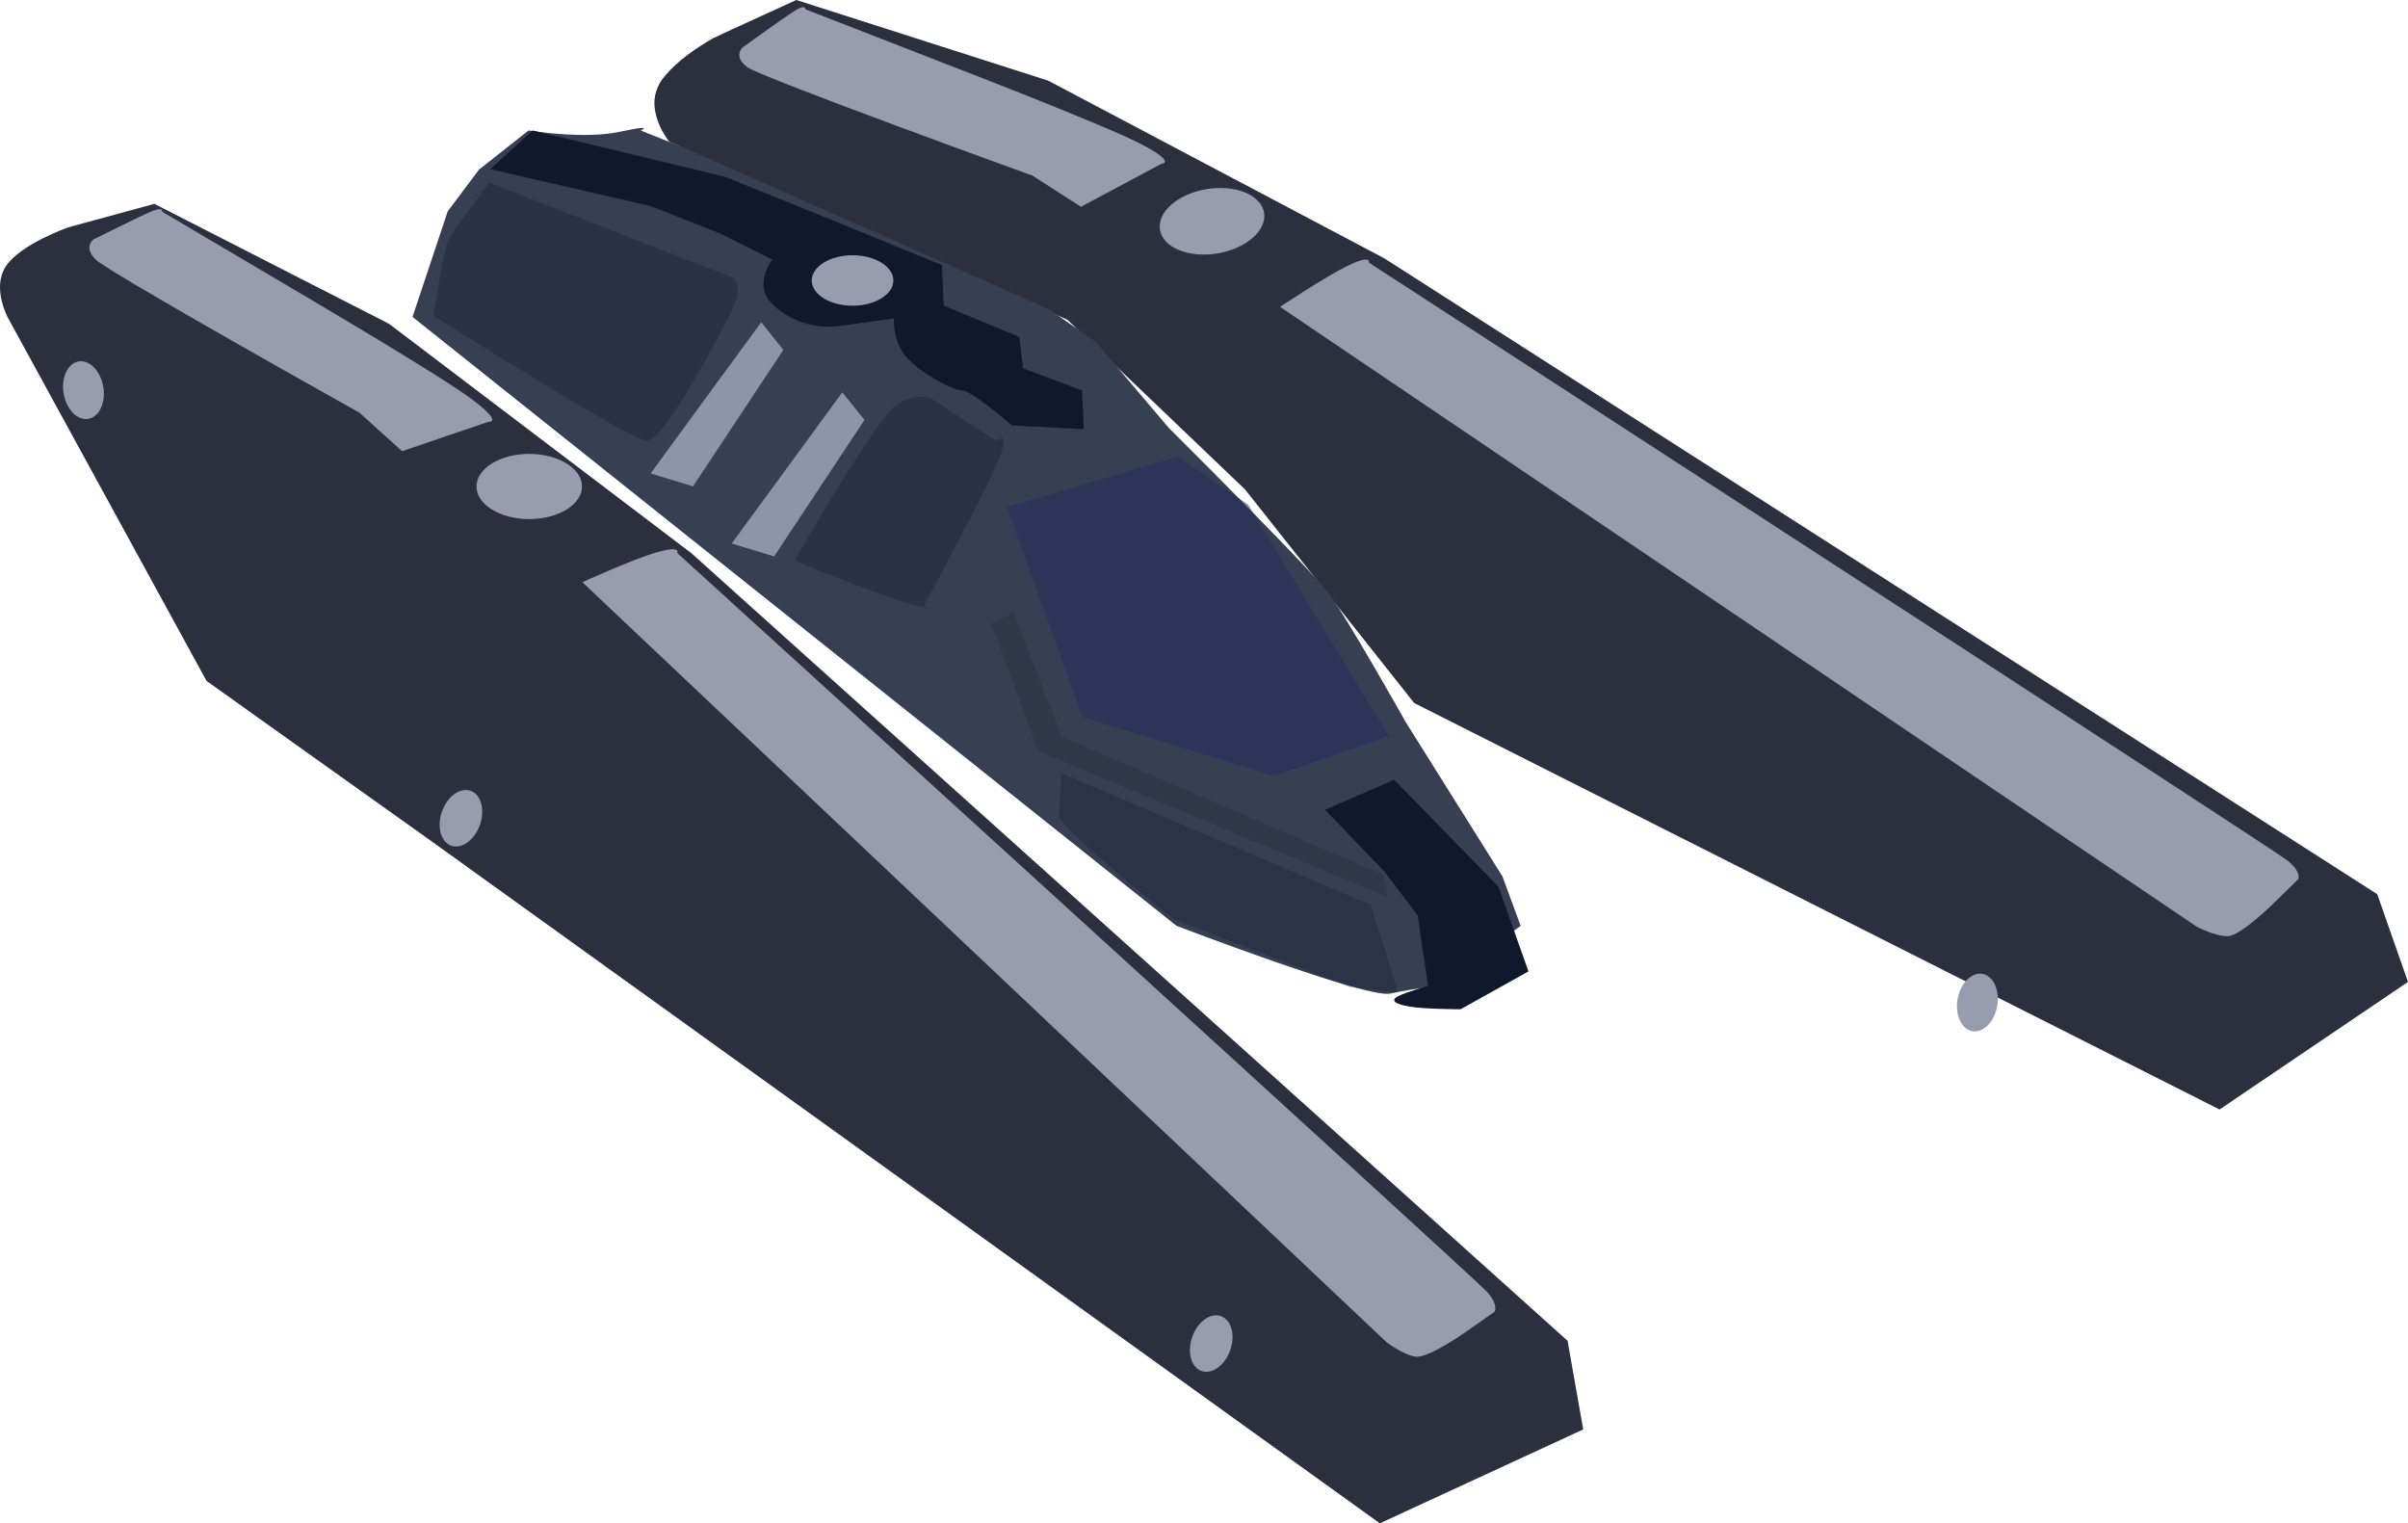
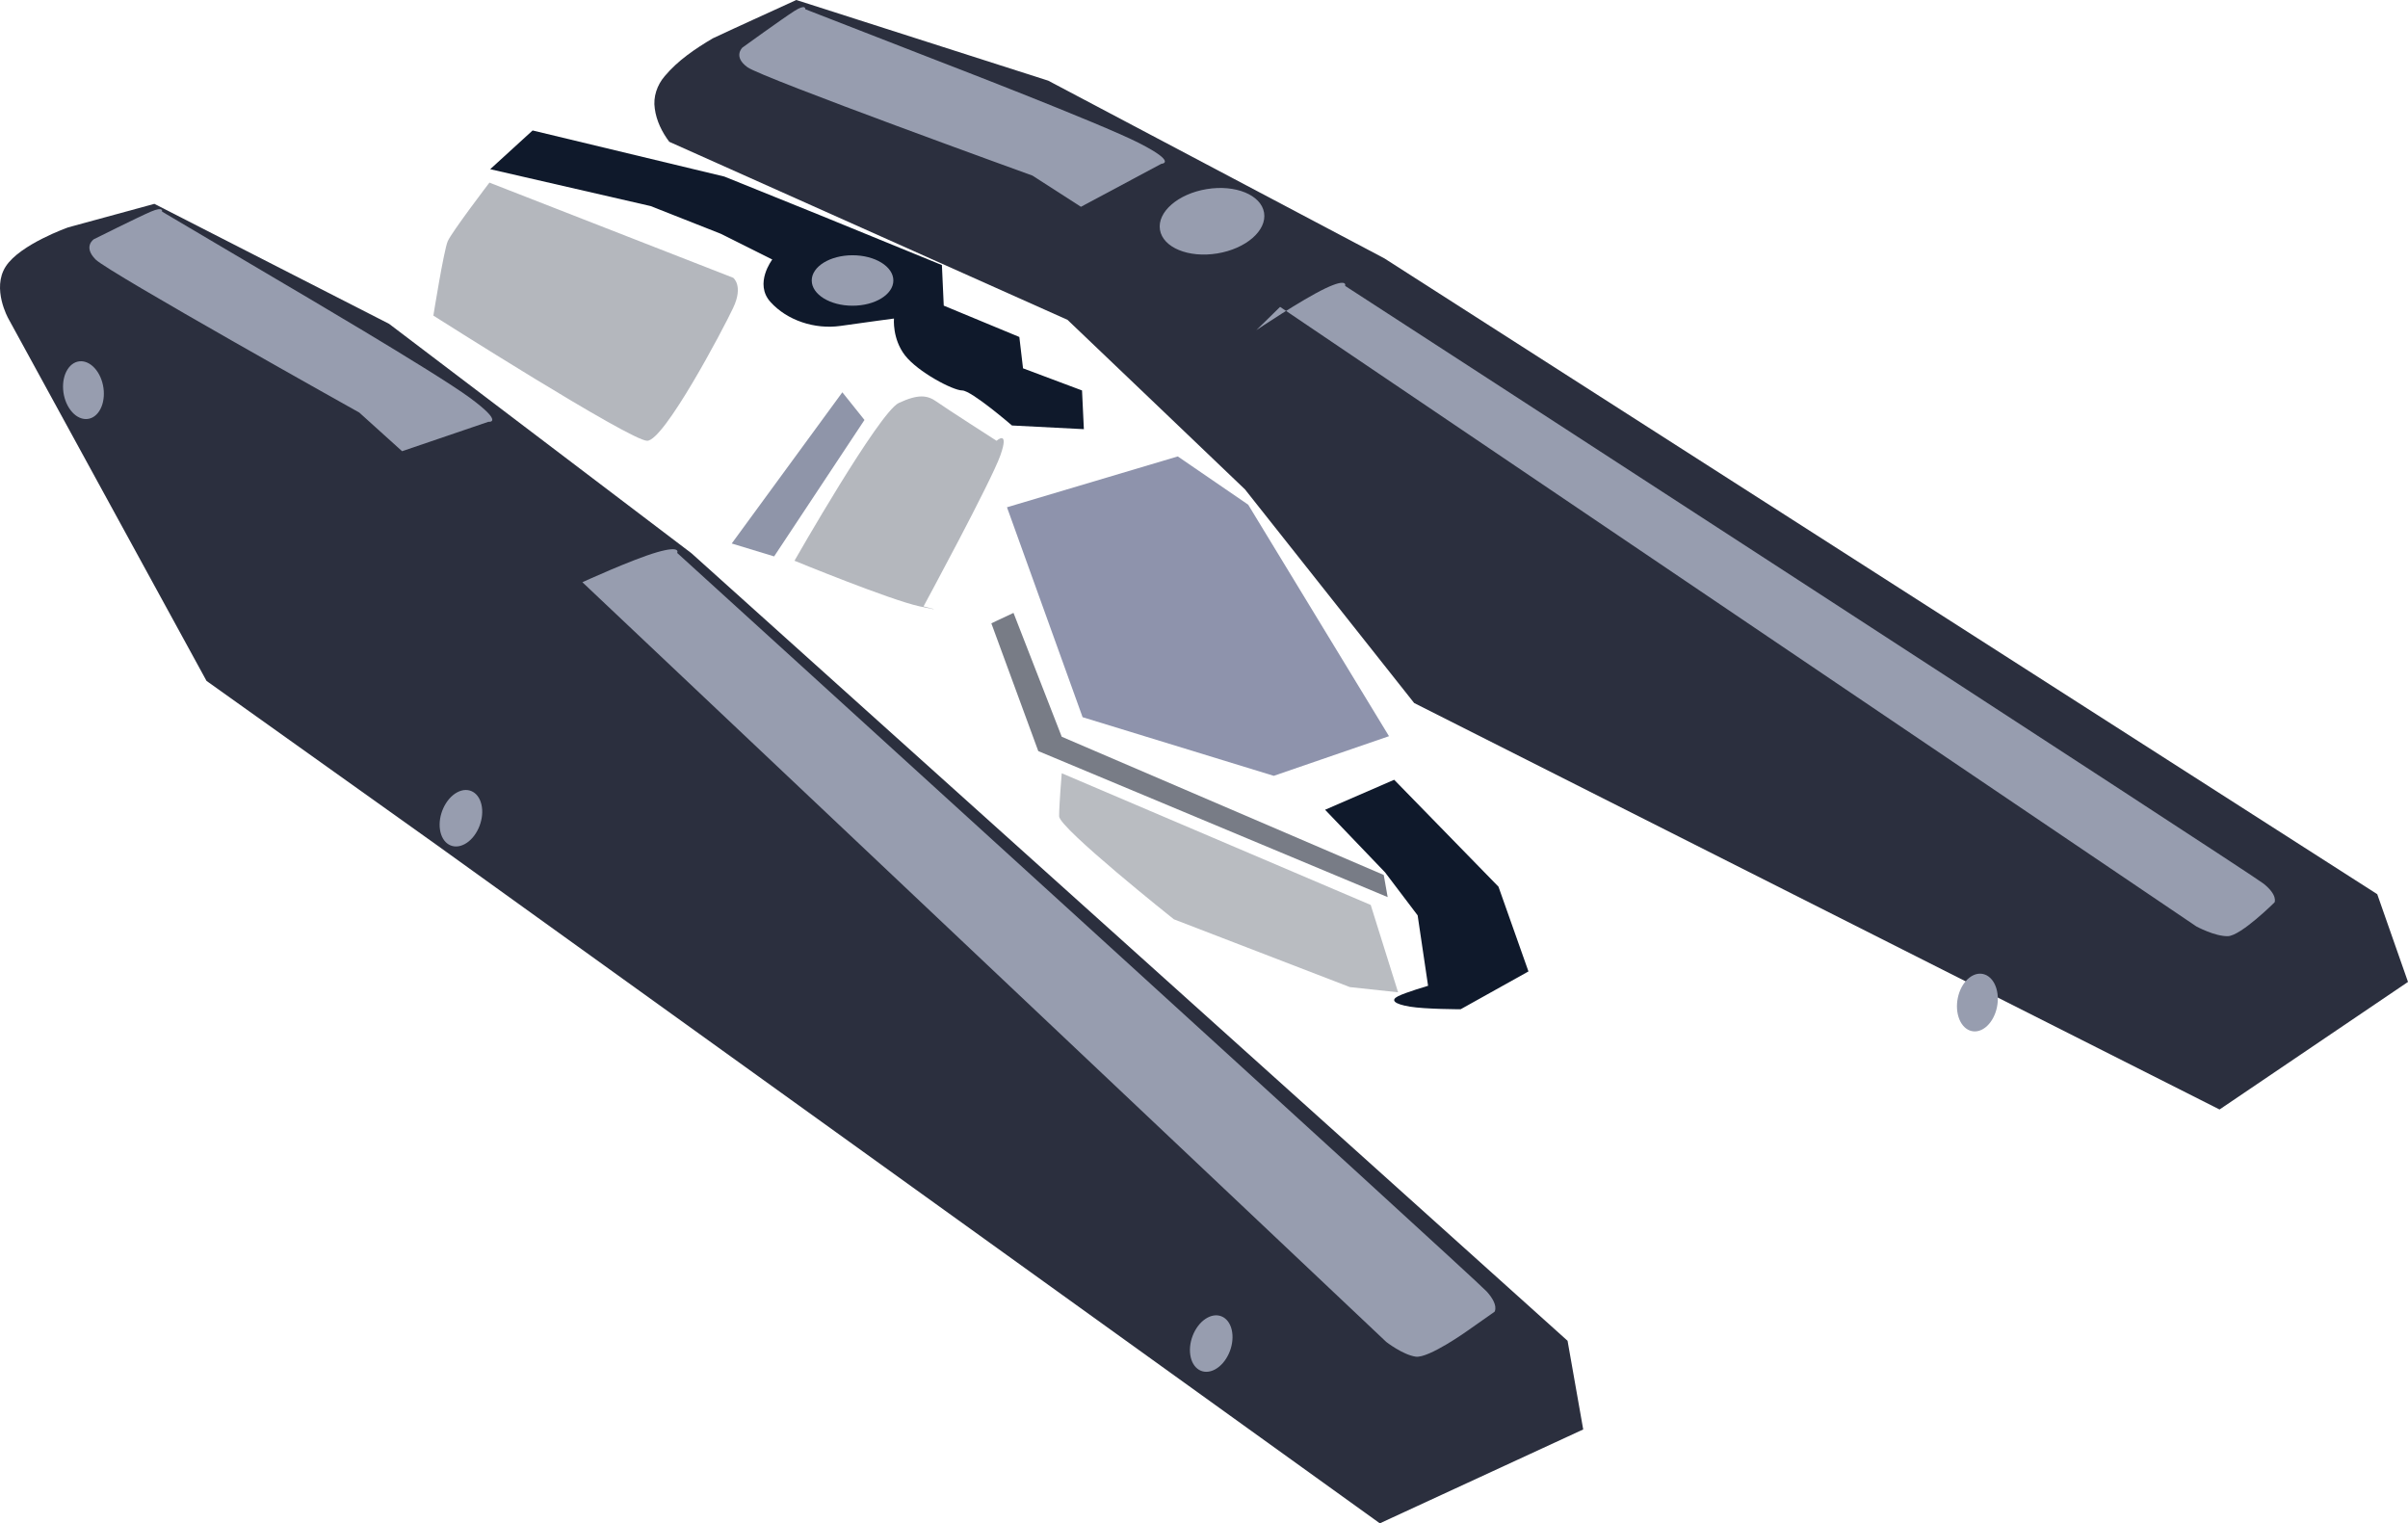
<svg xmlns="http://www.w3.org/2000/svg" xmlns:ns1="http://www.inkscape.org/namespaces/inkscape" xmlns:ns2="http://sodipodi.sourceforge.net/DTD/sodipodi-0.dtd" width="485.357mm" height="307.006mm" viewBox="0 0 485.357 307.006" version="1.1" id="svg5" xml:space="preserve" ns1:version="1.3.2 (091e20e, 2023-11-25, custom)" ns2:docname="dfdev.svg">
  <ns2:namedview id="namedview7" pagecolor="#505050" bordercolor="#eeeeee" borderopacity="1" ns1:showpageshadow="0" ns1:pageopacity="0" ns1:pagecheckerboard="0" ns1:deskcolor="#505050" ns1:document-units="mm" showgrid="false" ns1:zoom="1.0069036" ns1:cx="41623.15" ns1:cy="21310.382" ns1:window-width="1366" ns1:window-height="745" ns1:window-x="-8" ns1:window-y="-8" ns1:window-maximized="1" ns1:current-layer="g298" showguides="true" ns1:lockguides="true" />
  <defs id="defs2" />
  <g ns1:label="Layer 1" ns1:groupmode="layer" id="layer1" transform="translate(-13288.512,-6779.778)">
    <path style="opacity:1;fill:#2b2f3e;fill-opacity:1;stroke-width:1.306" d="m 13319.629,6820.861 47.298,24.175 60.963,46.247 176.581,158.713 3.153,17.868 -40.992,18.919 -190.245,-136.814 -46.247,-32.963 -39.941,-73.022 c 0,0 -3.416,-6.044 -0.526,-10.511 2.891,-4.467 12.613,-7.883 12.613,-7.883 z" id="path55" />
    <path style="opacity:1;fill:#979daf;fill-opacity:1;stroke-width:1.306" d="m 13405.898,6897.117 162.023,153.104 c 0,0 3.344,2.601 5.946,2.973 2.601,0.372 10.405,-5.202 10.405,-5.202 l 5.484,-3.851 c 0,0 0.92,-1.314 -1.577,-4.073 -2.496,-2.759 -163.179,-148.859 -163.179,-148.859 0,0 0.92,-1.577 -4.073,-0.132 -4.993,1.445 -15.029,6.039 -15.029,6.039 z" id="path56" />
    <path style="opacity:1;fill:#979daf;fill-opacity:1;stroke-width:1.306" d="m 13369.556,6870.712 17.39,-5.926 c 0,0 3.344,0.371 -3.716,-4.831 -7.061,-5.202 -37.533,-23.04 -37.533,-23.04 l -24.527,-14.493 c 0,0 0.372,-1.115 -2.229,0 -2.602,1.115 -11.52,5.574 -11.52,5.574 0,0 -2.23,1.486 0.371,4.088 2.602,2.601 53.141,30.844 53.141,30.844 z" id="path57" />
-     <ellipse style="opacity:1;fill:#979daf;fill-opacity:1;stroke-width:1.02" id="ellipse57" cx="13395.185" cy="6877.824" rx="10.633" ry="6.571" />
    <ellipse style="opacity:1;fill:#979daf;fill-opacity:1;stroke-width:0.614" id="ellipse58" cx="13274.658" cy="-13018.854" rx="5.272" ry="4.8" transform="matrix(0.145,0.989,-0.88,0.475,0,0)" />
    <ellipse style="opacity:1;fill:#979daf;fill-opacity:1;stroke-width:0.614" id="ellipse59" cx="13450.344" cy="-13161.759" rx="5.272" ry="4.8" transform="matrix(0.145,0.989,-0.88,0.475,0,0)" />
    <ellipse style="opacity:1;fill:#979daf;fill-opacity:1;stroke-width:0.614" id="ellipse60" cx="15861.5" cy="-6822.638" rx="5.272" ry="4.8" transform="matrix(0.607,0.795,-0.539,0.843,0,0)" />
    <path id="path60" style="opacity:1;fill:#2b2f3e;fill-opacity:1;stroke-width:1.306" d="m 13448.83,6779.863 c -5.546,2.556 -11.124,5.048 -16.65,7.643 -3.534,2.092 -7.026,4.441 -9.683,7.615 -1.542,1.782 -2.367,4.19 -2.008,6.542 0.322,2.447 1.448,4.737 2.923,6.692 26.755,11.96 53.509,23.921 80.264,35.881 11.921,11.393 23.869,22.762 35.773,34.17 11.368,14.353 22.736,28.705 34.104,43.058 54.111,27.307 108.223,54.611 162.334,81.918 12.659,-8.572 25.321,-17.141 37.982,-25.711 -2.066,-5.893 -4.132,-11.787 -6.199,-17.68 -66.714,-42.715 -133.425,-85.434 -200.139,-128.15 -22.578,-11.931 -45.146,-23.885 -67.73,-35.803 -16.928,-5.421 -33.856,-10.841 -50.783,-16.262 -0.06,0.029 -0.125,0.057 -0.188,0.086 z" />
-     <path style="opacity:1;fill:#979daf;fill-opacity:1;stroke-width:1.306" d="M 13546.527,6841.627 13731.2,6966.48 c 0,0 3.721,2.026 6.349,1.971 2.627,-0.054 9.425,-6.818 9.425,-6.818 l 4.788,-4.688 c 0,0 0.695,-1.445 -2.215,-3.764 -2.91,-2.319 -185.127,-120.476 -185.127,-120.476 0,0 0.653,-1.705 -4.04,0.53 -4.693,2.234 -13.853,8.393 -13.853,8.393 z" id="path61" />
+     <path style="opacity:1;fill:#979daf;fill-opacity:1;stroke-width:1.306" d="M 13546.527,6841.627 13731.2,6966.48 c 0,0 3.721,2.026 6.349,1.971 2.627,-0.054 9.425,-6.818 9.425,-6.818 c 0,0 0.695,-1.445 -2.215,-3.764 -2.91,-2.319 -185.127,-120.476 -185.127,-120.476 0,0 0.653,-1.705 -4.04,0.53 -4.693,2.234 -13.853,8.393 -13.853,8.393 z" id="path61" />
    <path style="opacity:1;fill:#979daf;fill-opacity:1;stroke-width:1.306" d="m 13506.389,6821.455 16.202,-8.663 c 0,0 3.36,-0.175 -4.45,-4.166 -7.81,-3.991 -40.768,-16.659 -40.768,-16.659 l -26.55,-10.331 c 0,0 0.186,-1.16 -2.2,0.361 -2.387,1.521 -10.466,7.366 -10.466,7.366 0,0 -1.959,1.828 1.028,3.974 2.989,2.146 57.434,21.833 57.434,21.833 z" id="path62" />
    <ellipse style="opacity:1;fill:#979daf;fill-opacity:1;stroke-width:1.02" id="ellipse62" cx="12249.436" cy="8925.258" rx="10.633" ry="6.571" transform="rotate(-9.317)" />
    <ellipse style="opacity:1;fill:#979daf;fill-opacity:1;stroke-width:0.614" id="ellipse63" cx="14788.157" cy="-11638.766" rx="5.272" ry="4.8" transform="matrix(0.303,0.953,-0.791,0.611,0,0)" />
-     <path style="opacity:1;fill:#373f53;fill-opacity:1;stroke-width:1.306" d="m 13525.64,6966.361 c 0,0 38.365,14.715 43.095,13.664 4.729,-1.051 9.985,-1.577 9.985,-1.577 l 16.292,-12.087 -3.679,-9.985 -19.445,-31.007 c 0,0 -12.087,-21.547 -15.766,-26.277 -3.679,-4.73 -26.277,-27.328 -26.277,-27.328 l -5.781,-5.781 -14.715,-17.343 -9.46,-6.569 -73.05,-32.321 -9.197,-3.679 c 0,0 3.154,-1.314 -4.204,0.263 -7.357,1.577 -18.394,-0.263 -18.394,-0.263 l -9.985,7.883 -6.306,8.409 -7.095,21.284 z" id="path65" />
    <path style="opacity:1;fill:#0f192b;fill-opacity:1;stroke-width:1.306" d="m 13555.596,6942.974 12.088,12.613 6.569,8.671 2.102,14.189 c 0,0 -4.467,1.314 -6.044,2.102 -1.576,0.788 -0.788,1.577 2.365,2.102 3.153,0.525 10.248,0.525 10.248,0.525 l 13.664,-7.62 -6.044,-17.08 -21.021,-21.547 z" id="path67" />
    <path style="opacity:0.639;fill:#2d3343;fill-opacity:1;stroke-width:1.306" d="m 13568.209,6960.58 -70.422,-29.43 -9.46,-25.751 4.467,-2.102 9.723,24.963 64.904,27.854 z" id="path68" />
    <path style="opacity:0.508;fill:#232d5e;fill-opacity:1;stroke-width:1.306" d="m 13506.721,6924.318 38.531,11.818 23.226,-7.99 -28.385,-46.66 -14.19,-9.722 -34.423,10.248 z" id="path69" />
-     <path style="opacity:1;fill:#8f95a9;fill-opacity:1;stroke-width:1.306" d="m 13419.648,6875.191 8.547,2.601 18.209,-27.499 -4.46,-5.574 z" id="path71" />
    <path style="opacity:1;fill:#8f95a9;fill-opacity:1;stroke-width:1.306" d="m 13435.999,6889.313 8.547,2.601 18.209,-27.499 -4.46,-5.574 z" id="path72" />
    <path style="opacity:1;fill:#0f192b;fill-opacity:1;stroke-width:1.306" d="m 13492.483,6865.529 14.493,0.743 -0.371,-7.804 -11.892,-4.459 -0.743,-6.317 -15.236,-6.317 -0.372,-8.175 -24.526,-10.034 -19.324,-7.804 -38.648,-9.29 -8.547,7.804 32.331,7.432 14.121,5.574 10.405,5.202 c 0,0 -3.716,4.831 -0.372,8.547 3.345,3.716 8.919,5.574 14.122,4.831 5.202,-0.743 10.776,-1.486 10.776,-1.486 0,0 -0.371,4.088 2.23,7.432 2.601,3.345 9.662,7.061 11.52,7.061 1.858,0 10.033,7.061 10.033,7.061 z" id="path73" />
    <ellipse style="opacity:1;fill:#979daf;fill-opacity:1;stroke-width:0.79" id="ellipse73" cx="13460.352" cy="6836.306" rx="8.227" ry="5.085" />
    <path style="opacity:0.31;fill:#0f192b;fill-opacity:1;stroke-width:1.306" d="m 13375.862,6843.384 c 0,0 2.102,-13.138 2.891,-14.978 0.788,-1.839 8.408,-11.825 8.408,-11.825 l 49.138,19.182 c 0,0 2.102,1.577 0,6.044 -2.102,4.467 -13.927,26.802 -17.343,26.802 -3.416,0 -43.094,-25.226 -43.094,-25.226 z" id="path74" />
    <path style="opacity:0.31;fill:#0f192b;fill-opacity:1;stroke-width:1.306" d="m 13448.649,6892.785 c 0,0 17.08,-29.956 21.021,-31.795 3.942,-1.839 5.782,-1.577 7.621,-0.263 1.839,1.314 12.087,7.883 12.087,7.883 0,0 2.628,-2.365 0.789,2.891 -1.84,5.255 -15.504,30.481 -15.504,30.481 0,0 5.256,1.314 -0.788,0 -6.044,-1.314 -25.226,-9.197 -25.226,-9.197 z" id="path75" />
    <path style="opacity:0.292;fill:#0f192b;fill-opacity:1;stroke-width:1.306" d="m 13502.517,6935.617 62.276,26.54 5.518,17.606 -9.722,-1.051 -35.474,-13.664 c 0,0 -23.124,-18.394 -23.124,-20.759 0,-2.365 0.526,-8.671 0.526,-8.671 z" id="path78" />
  </g>
</svg>